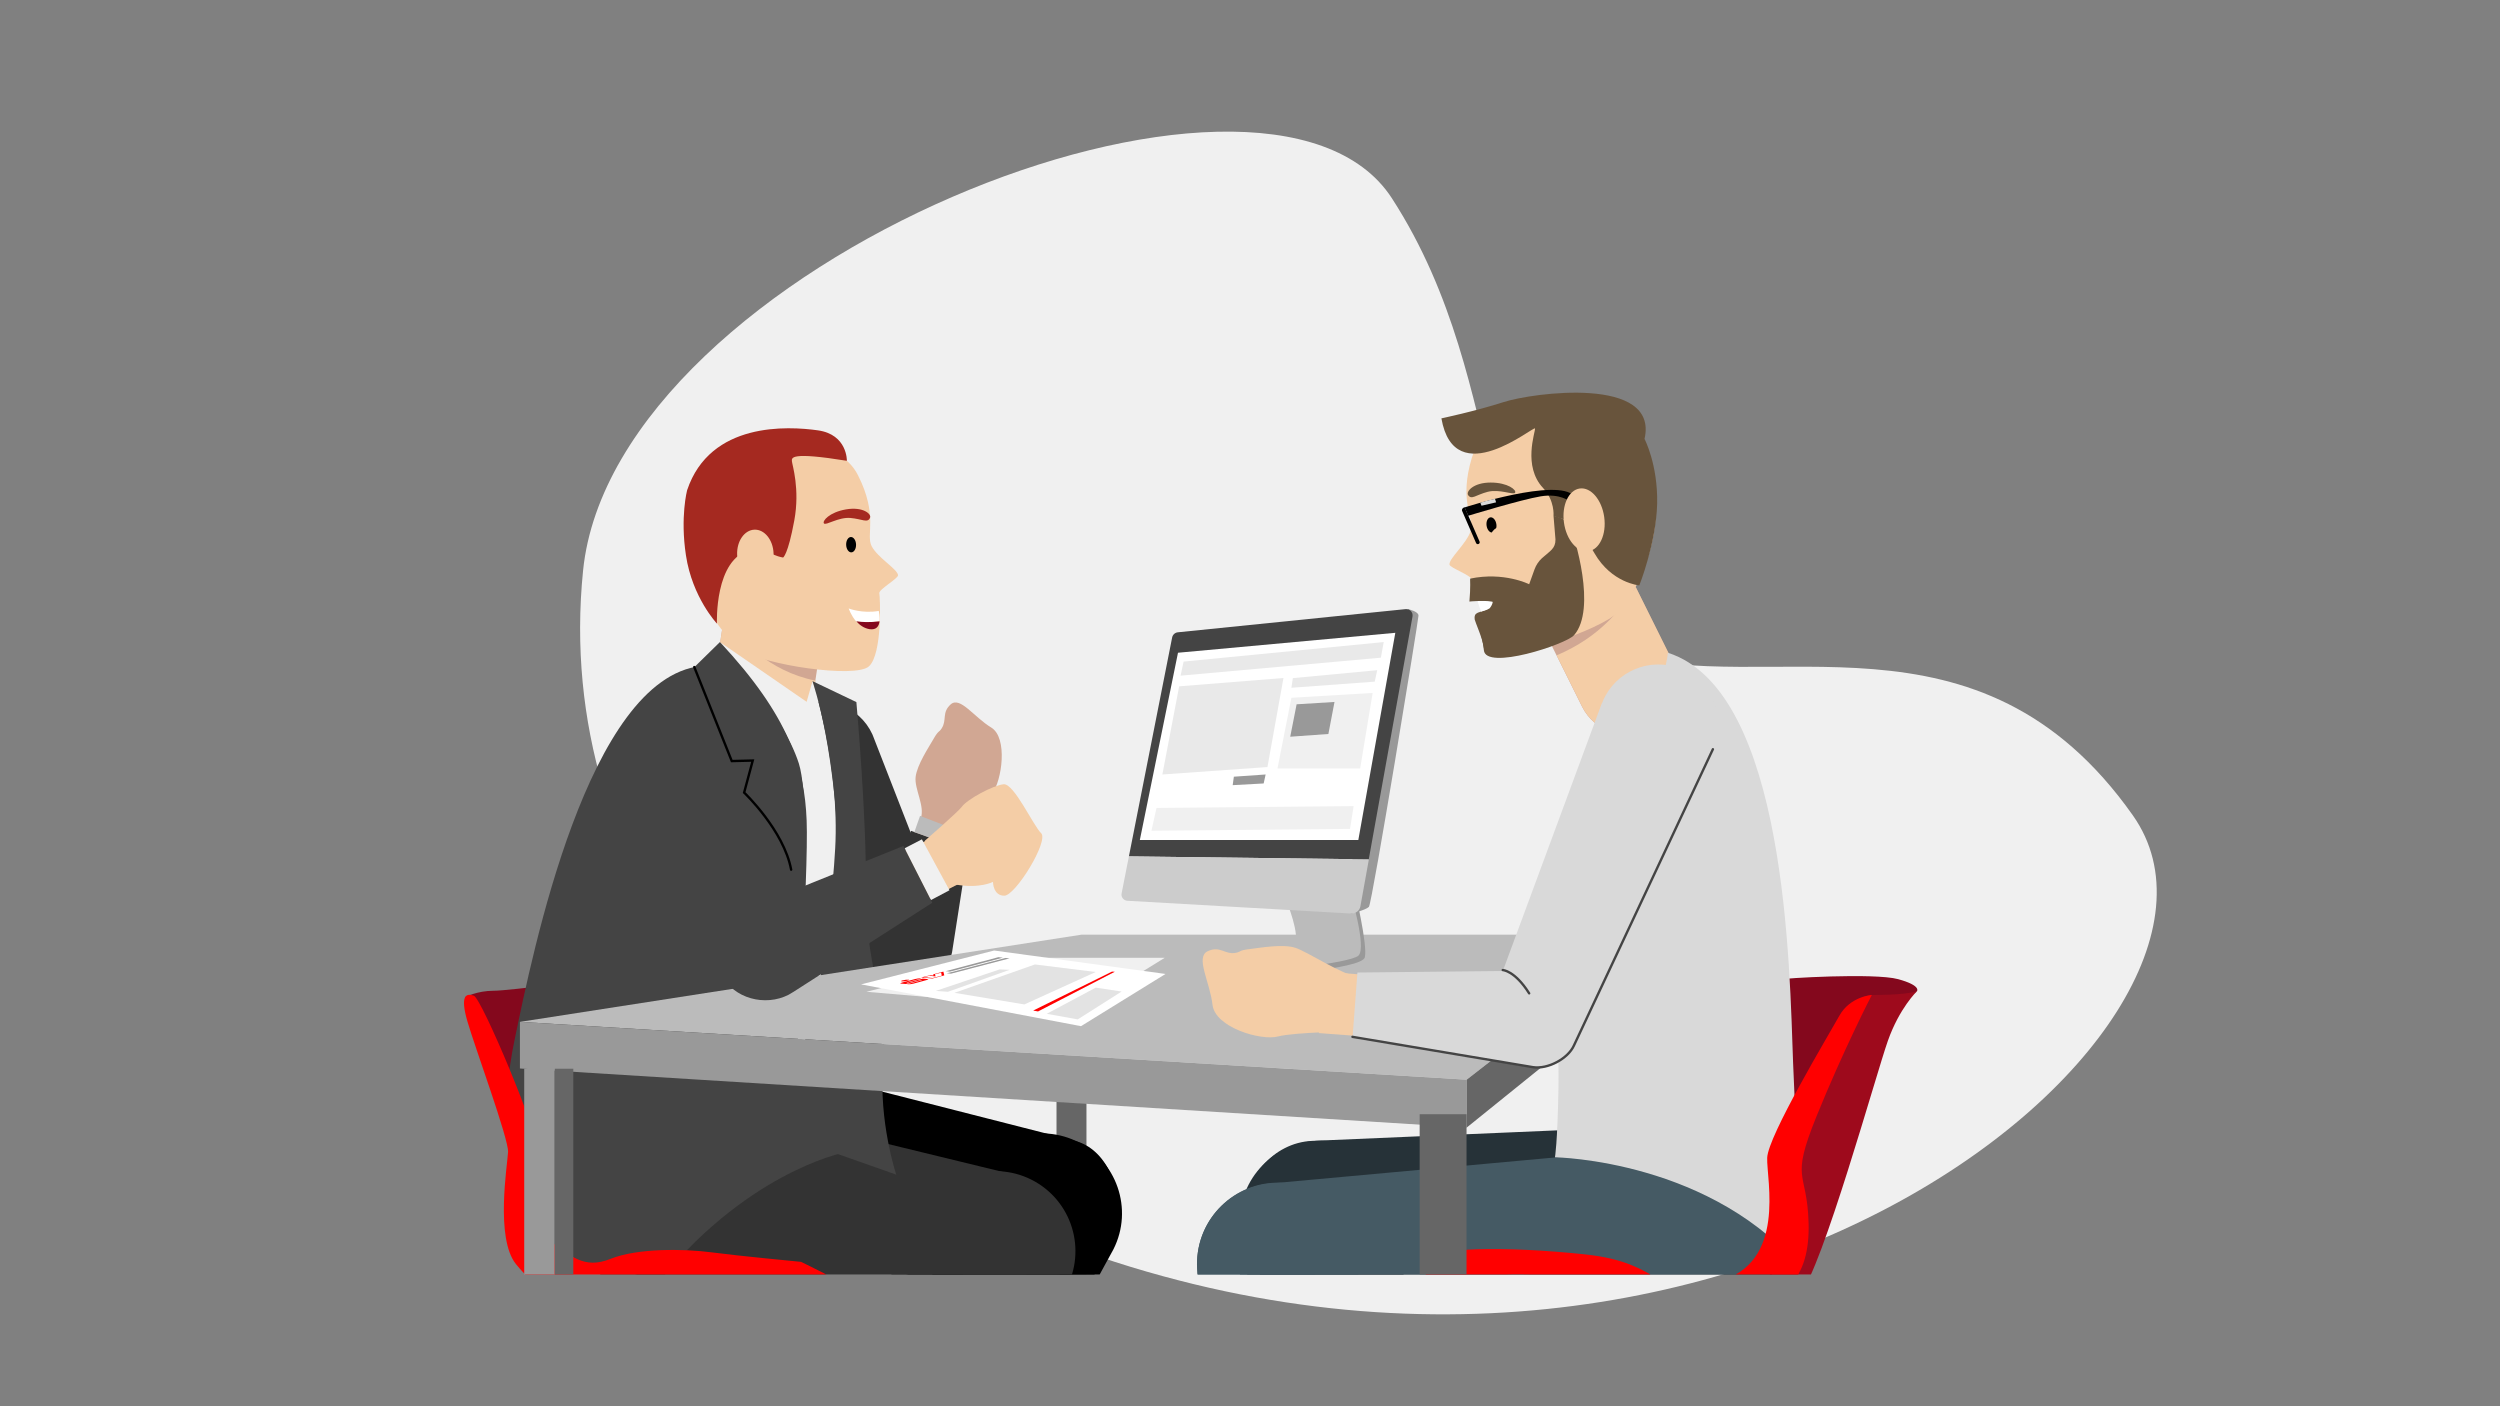
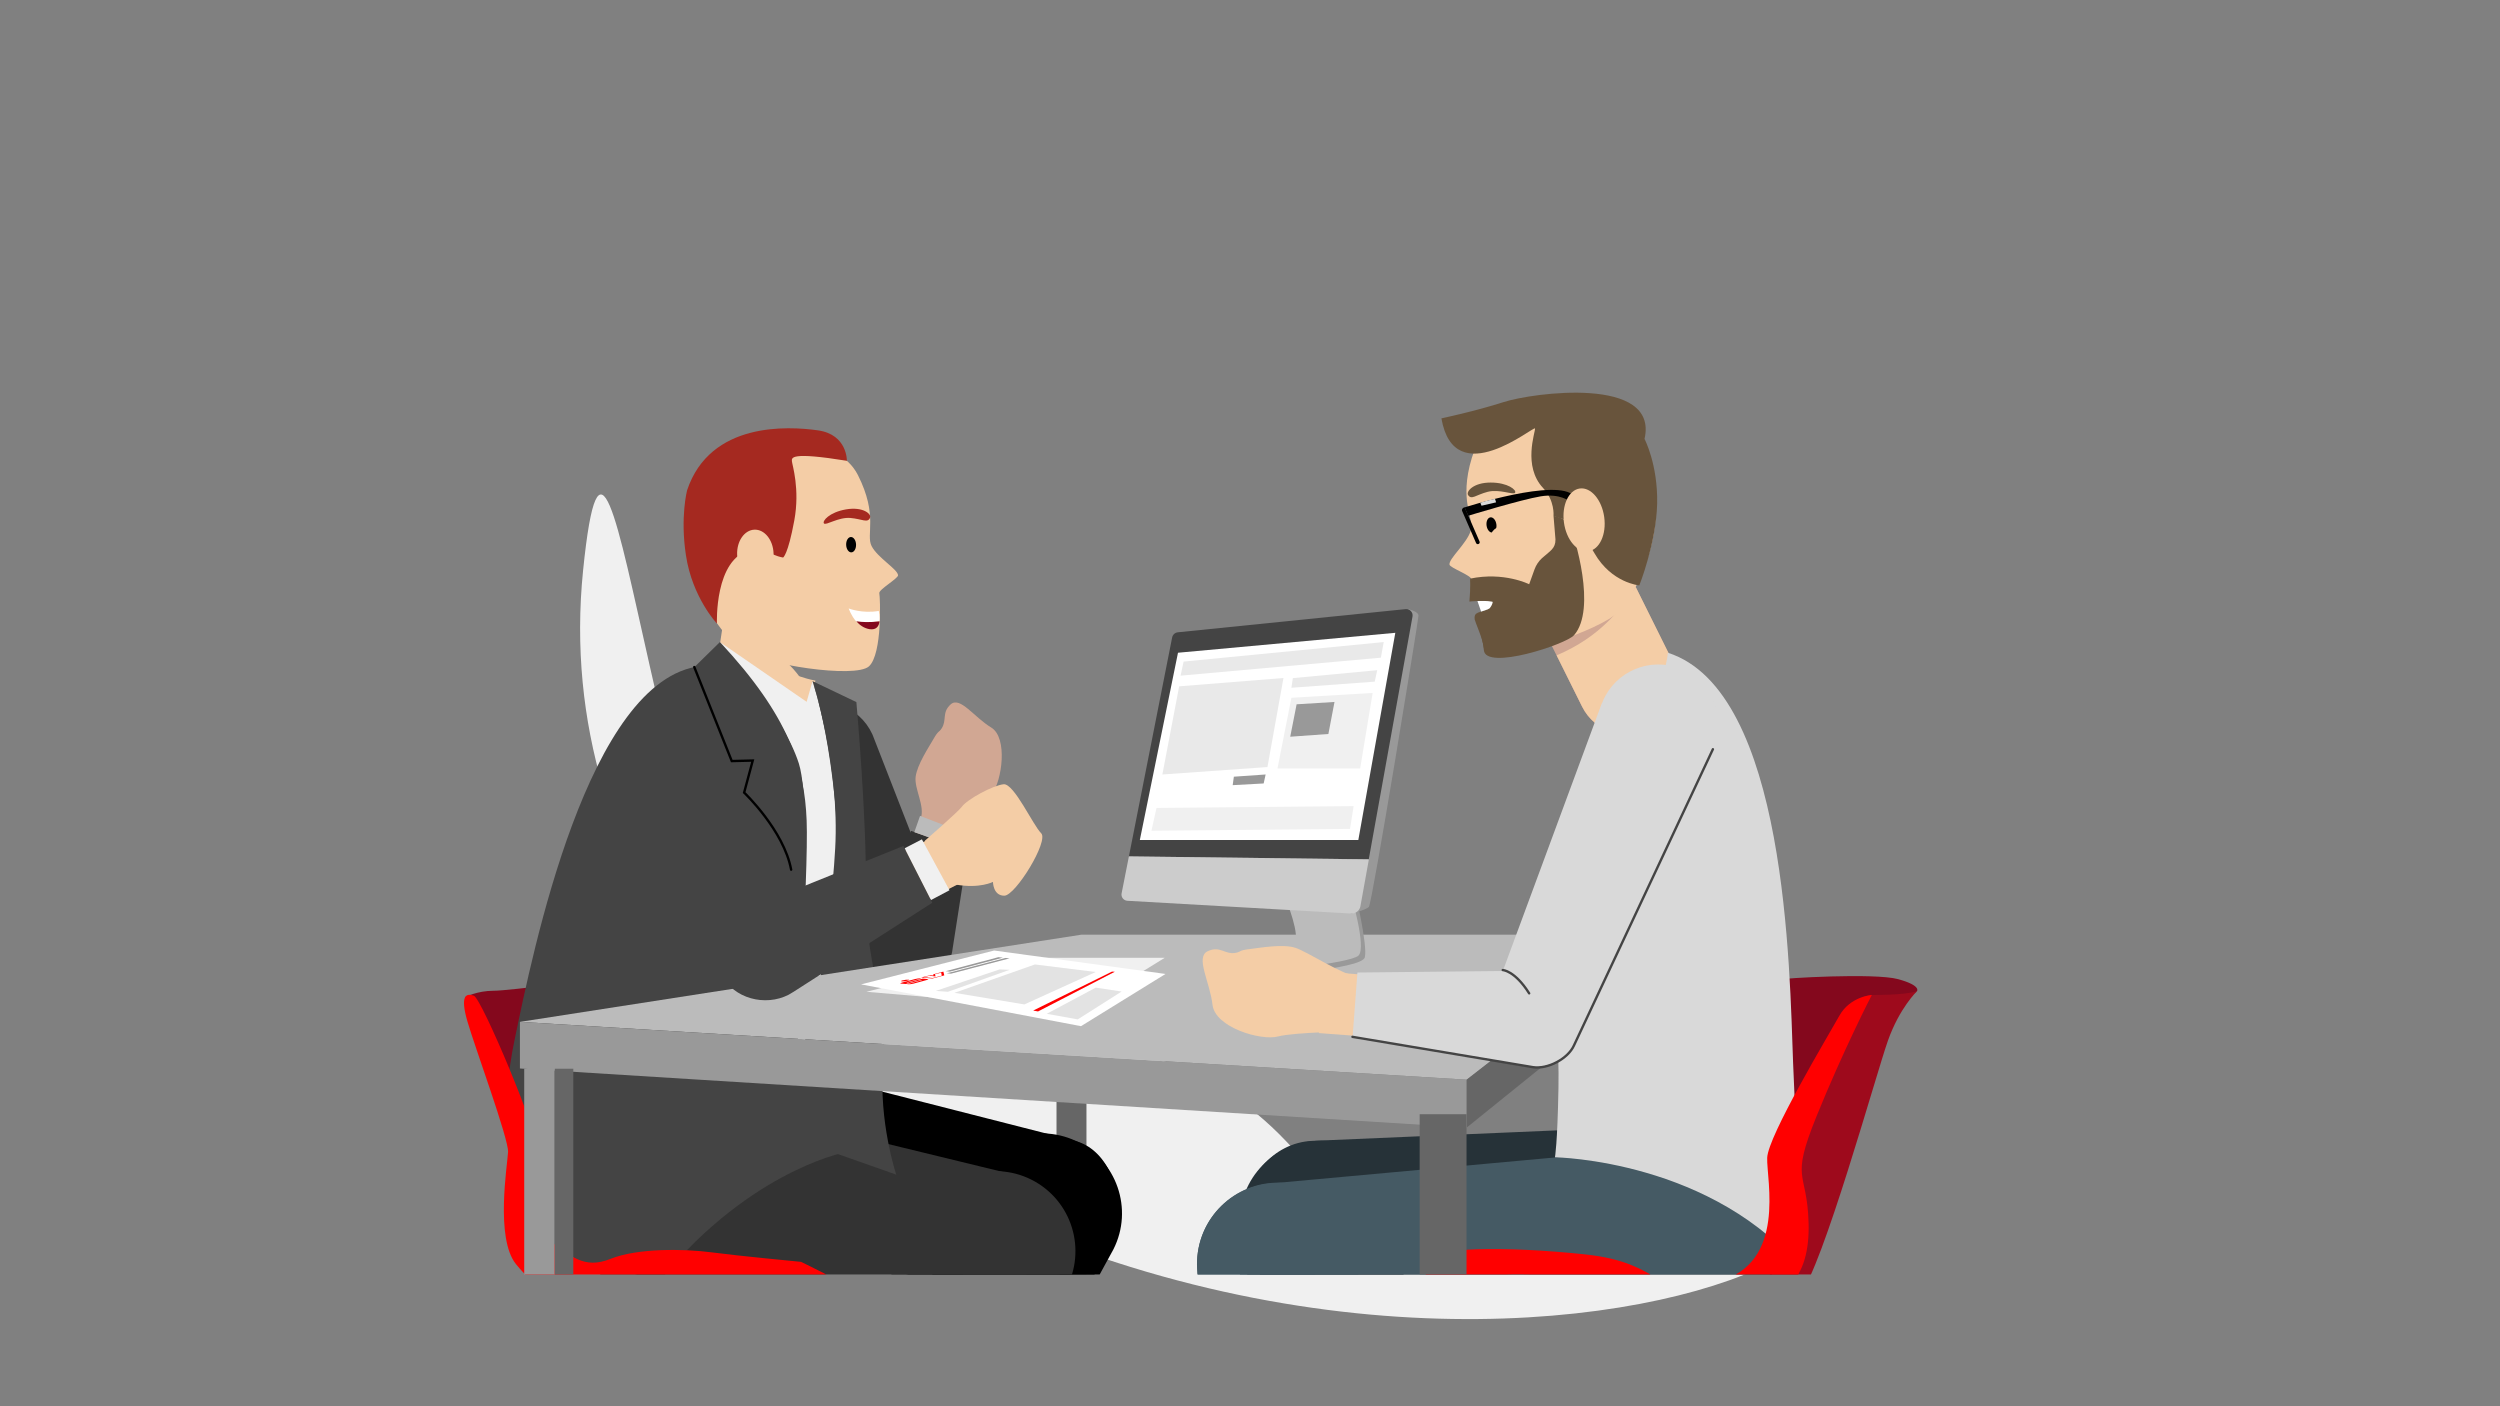
<svg xmlns="http://www.w3.org/2000/svg" xmlns:xlink="http://www.w3.org/1999/xlink" version="1.1" id="Layer_1" x="0px" y="0px" viewBox="0 0 1920 1080" style="enable-background:new 0 0 1920 1080;" xml:space="preserve">
  <rect x="0" y="0" width="1920" height="1080" fill="#808080" stroke="none" />
  <style type="text/css">
	.st0{fill:none;}
	.st1{fill:#F0F0F0;}
	.st2{clip-path:url(#SVGID_00000070811155119613864890000010032099271617879478_);}
	.st3{fill:#84081D;}
	.st4{fill:#333333;}
	.st5{fill:#F4CDA6;}
	.st6{fill:#D1A793;}
	.st7{fill:#BBBBBB;}
	.st8{fill:#263238;}
	.st9{fill:#455A64;}
	.st10{fill:#666666;}
	.st11{fill:#68543C;}
	.st12{fill:#FFFFFF;}
	.st13{fill:#D9D9D9;}
	.st14{fill:#444444;}
	.st15{fill:#A52920;}
	.st16{fill:#999999;}
	.st17{fill:#CCCCCC;}
	.st18{fill:#E9E9E9;}
	.st19{fill:none;stroke:#444444;stroke-width:1.84;stroke-linecap:round;stroke-miterlimit:10;}
	.st20{fill:#9E0A1C;}
	.st21{fill:#FF0000;}
	.st22{fill:none;stroke:#000000;stroke-width:1.84;stroke-linecap:round;stroke-miterlimit:10;}
	.st23{fill-rule:evenodd;clip-rule:evenodd;fill:#FF0000;}
	.st24{fill:#E3E3E3;}
</style>
  <rect x="263.6" y="224.9" class="st0" width="1336.9" height="753.9" />
-   <path class="st1" d="M770.5,936.7C592,858.9,423.9,673.6,447.8,438.2S972.9,3.7,1069,152.3s55.2,314.1,172.2,349.2  s278.3-43.5,396.9,124.8C1754.4,791.3,1298,1167,770.5,936.7L770.5,936.7z" />
+   <path class="st1" d="M770.5,936.7C592,858.9,423.9,673.6,447.8,438.2s55.2,314.1,172.2,349.2  s278.3-43.5,396.9,124.8C1754.4,791.3,1298,1167,770.5,936.7L770.5,936.7z" />
  <g>
    <defs>
      <rect id="SVGID_1_" x="263.6" y="224.9" width="1336.9" height="753.9" />
    </defs>
    <clipPath id="SVGID_00000067920613857926310600000014132935262574279067_">
      <use xlink:href="#SVGID_1_" style="overflow:visible;" />
    </clipPath>
    <g style="clip-path:url(#SVGID_00000067920613857926310600000014132935262574279067_);">
      <g>
        <path class="st3" d="M361,780.5l-3.6-14.8c0,0,9.1-4.8,21.6-4.8s83.8-9.6,83.8-9.6s10,104.7,10.9,106.4s-71.6,69.5-71.6,69.5     s-15.5-85-15.9-88S361,780.5,361,780.5L361,780.5z" />
        <g>
          <g>
            <polygon class="st4" points="725.4,711.4 665.4,739.3 597.5,608 672.1,573.3      " />
            <circle class="st4" cx="634.3" cy="589.5" r="41.2" />
          </g>
          <path class="st4" d="M669.9,563.8c-10-21.6-35.7-30.9-57.2-20.9c-21.6,10-30.9,35.7-20.9,57.2c0.2,0.4,0.4,0.8,0.6,1.2h0      l72.6,140.6l62.9-29.3L670.4,565h0C670.2,564.6,670.1,564.2,669.9,563.8L669.9,563.8z" />
        </g>
        <g>
          <g>
            <ellipse transform="matrix(0.336 -0.942 0.942 0.336 -144.405 1110.837)" class="st5" cx="716" cy="657.9" rx="18.6" ry="19.4" />
            <polygon class="st6" points="707.9,627.1 744,637.1 734.3,664.4 697.8,651.4      " />
            <path class="st6" d="M761.9,609.6c7.5-9.7,12.4-43-0.7-50.9c-13.1-7.9-23.8-24.1-31-17.8c-7.1,6.3-2.8,12-7,18.5       c-2.3,3.5-2.3,1.2-6.2,8s-12.6,19.8-13.8,29.2c-1.1,9.4,7.4,22.6,3.9,32l30.4,28C737.6,656.5,754.3,619.3,761.9,609.6       L761.9,609.6z" />
          </g>
          <g>
            <g>
              <circle class="st4" cx="696.6" cy="725.5" r="33.1" />
              <polygon class="st4" points="697.2,648.1 738.8,663 727.8,736.7 665.4,714.4       " />
            </g>
            <path class="st4" d="M664.7,711.9c-6.4,18,2.1,39.8,20.2,46.2s38.7-4.8,45.2-22.9c0.5-1.3,0.8-2.6,1.1-4l12.1-77.5l-43.6-15.6       l-33.3,69.9C665.7,709.3,665.2,710.5,664.7,711.9L664.7,711.9z" />
          </g>
          <polygon class="st7" points="702.2,639.1 706.6,626.6 744.7,641.3 740.5,652.8     " />
        </g>
        <g>
          <ellipse transform="matrix(0.16 -0.987 0.987 0.16 -76.008 1790.303)" class="st8" cx="1014.1" cy="939.8" rx="29.7" ry="29.7" />
          <path class="st8" d="M1008.1,876.4L1008.1,876.4c34.9-3.5,65.7,22.6,68.2,57.5l11.6,317.6c-28.1,23.5-83.8,8.3-83.8,8.3      l-51.5-313.4C948,911.6,973.1,879.9,1008.1,876.4L1008.1,876.4z" />
        </g>
        <g>
          <path class="st8" d="M1373.2,935.5L1373.2,935.5c-0.3-41-30.9-73.6-67.6-72.1l-297.9,12.8c-30,1.3-53.7,29-53.4,62.5l0,0      c0.2,33.6,24.3,60.9,54.4,61.7l298.1,8.1C1343.4,1009.6,1373.6,976.5,1373.2,935.5L1373.2,935.5z" />
          <ellipse transform="matrix(1 -7.330317e-03 7.330317e-03 1 -6.832 9.597)" class="st8" cx="1305.7" cy="936.8" rx="23.8" ry="26.6" />
        </g>
        <g>
          <circle class="st9" cx="981.2" cy="972" r="29.7" />
          <path class="st9" d="M983.1,908.3L983.1,908.3c35,0.9,62.4,30.6,60.5,65.6l-28,316.5c-30.8,19.8-84.2-2.2-84.2-2.2l-12-317.3      C919.1,935.8,948,907.4,983.1,908.3L983.1,908.3z" />
        </g>
        <g>
          <path class="st9" d="M1386.4,946.6L1386.4,946.6c-2.4-40.9-38.2-71.7-79.1-68l-331.5,30.3c-33.4,3-58.4,32.1-56.4,65.5l0,0      c2,33.5,30.2,59.4,63.8,58.4l332.7-9.4C1356.9,1022.3,1388.8,987.5,1386.4,946.6z" />
          <circle class="st9" cx="1311.2" cy="951.8" r="26.6" />
        </g>
        <rect x="811.4" y="829.2" class="st10" width="23" height="221.7" />
        <g>
          <g>
            <path class="st6" d="M1197.9,421L1197.9,421c19.2-9.6,42.5-1.7,52.1,17.5l34.6,69.6c9.6,19.2,1.7,42.5-17.5,52.1l0,0       c-19.2,9.6-42.5,1.7-52.1-17.5l-34.6-69.6C1170.9,453.9,1178.7,430.6,1197.9,421z" />
            <circle class="st6" cx="1249" cy="523.7" r="15.2" />
            <circle class="st6" cx="1215" cy="455.4" r="15.2" />
            <path class="st5" d="M1195.5,503.3l19.6,39.4c9.6,19.2,32.9,27,52.1,17.5l0,0c19.2-9.6,27-32.9,17.5-52.1l-28.5-57.4       C1245.7,466.7,1229.4,489,1195.5,503.3L1195.5,503.3z" />
          </g>
          <g>
            <path class="st5" d="M1210.4,317c-17.6-1.8-69.7,0.5-80,34.5s2.1,46.4-0.9,56.2c-3.1,9.8-16.9,21.3-16.3,25.9       c0.3,2.5,16.9,8.3,16.8,11.3c-0.1,1.1,0.7,8,2.4,16.7c0,0.2,8.9-2.1,9-1.9c0.5,2.6,0.6,8.2,1.3,11c0.1,0.2-8.2,0-8.2,0.3       c3,12.2,7.4,24.9,13.4,28.6c12.2,7.6,80.9-15.6,94.9-29.5s30.5-50.9,29-85.5S1236.3,319.6,1210.4,317L1210.4,317z" />
            <ellipse transform="matrix(0.99 -0.141 0.141 0.99 -45.387 165.202)" cx="1145.4" cy="403.5" rx="3.8" ry="5.9" />
            <path class="st11" d="M1127.5,380.2c-1.7-2.7,4-9.6,17.3-9.6c13.3,0,20.1,5.8,18.8,7.8s-11.9-3-21-0.7       C1133.4,380.1,1130.1,384.2,1127.5,380.2L1127.5,380.2z" />
            <path class="st11" d="M1193.1,396.1c0,0,1.1-11.6-8-21.3c-15.8-16.8-5.9-43-6.2-45.7c-0.3-2.8-61.8,49.8-71.9-7.8       c0,0,25.7-5.4,47.8-12.5c22.2-7.2,119.4-20.4,108.2,28.3c0,0,10.3,19.5,9.7,49.7c-0.7,30.2-13.7,62.8-13.7,62.8       s-21.3-1.8-34.5-24.8C1207.1,394.4,1202.6,401,1193.1,396.1L1193.1,396.1z" />
            <path class="st11" d="M1193.1,396.1l1.5,18.2c0.1,7-4.3,8.9-9.1,13.3l-1.3,1.1c-2.6,2.4-4.5,5.3-5.7,8.6l-4.1,11.4       c0,0-19.4-9.8-45.4-4.3c0,0,4.2,6.9,5.7,17.1c0,0.3,2.6,0.6,2.7,0.9c0.4,2.8,4.7,2.4,5.1,5.4c0.1,0.6-8.3,2.6-8.2,3.2       c1.3,9,4.9,22.5,5.3,28.3c1.2,16,63.3-4.5,69.3-11.5c17.4-20.1,0.7-75.1-3.7-85.1C1203.4,398.4,1193.1,396.1,1193.1,396.1       L1193.1,396.1z" />
            <path class="st12" d="M1134.6,461.4c13.7-0.1,11.8-0.4,11.8-0.4s0.6,2.6-2.3,6.1c-0.8,0.9-6.6,2.6-6.6,2.6L1134.6,461.4       L1134.6,461.4z" />
            <g>
              <g>
                <path d="M1124,389.9l0.8-0.4l11.5,26.4c0.3,0.7,0,1.6-0.8,1.9l0,0c-0.7,0.3-1.6,0-1.9-0.8l-10.7-24.6         C1122.5,391.6,1123,390.4,1124,389.9L1124,389.9z" />
                <path d="M1124.8,389.7c0,0,71.3-23.1,84.1-8.8l-3.3,4.2c0,0-7.4-6.4-22.4-3.9c-15,2.5-55.6,14.9-55.6,14.9L1124.8,389.7         L1124.8,389.7z" />
              </g>
              <path class="st13" d="M1136.9,386.1l0.9,2.3l11.2-2.6l-0.8-2.6C1148.2,383.1,1142.8,384.1,1136.9,386.1L1136.9,386.1z" />
            </g>
            <ellipse transform="matrix(0.991 -0.137 0.137 0.991 -43.192 170.037)" class="st5" cx="1216" cy="399.4" rx="15.6" ry="24.3" />
            <ellipse class="st5" cx="1156.2" cy="413.5" rx="11.8" ry="10" />
            <path class="st11" d="M1134.3,471c0,0-2.4,0.6-1.7,4.9c0.3,1.7,6.2,14.9,6.9,21.2S1144.1,476.5,1134.3,471L1134.3,471z" />
            <path class="st11" d="M1128.5,462c0,0,14.3-1.5,19.5,0.7s-2.3-6.1-5.9-7.2s-13.1-11.1-13.1-11.1S1129.5,451.2,1128.5,462z" />
          </g>
        </g>
        <g>
          <g>
            <circle cx="799.9" cy="933.3" r="29.3" />
            <path d="M826.2,876.2L826.2,876.2c-31.4-14.6-68.6-0.4-82.3,31.3l-114.4,292c18.5,31.1,75.4,35.1,75.4,35.1l150.2-275.1       C870.7,928.7,857.7,890.9,826.2,876.2L826.2,876.2z" />
          </g>
          <g>
            <path d="M515.4,873.3L515.4,873.3c8.3-39.6,39.8-66.1,69.4-58.6l240.6,61.4c24.2,6.2,38.1,36.8,31.3,69.2l0,0       c-6.8,32.4-31.9,54.9-56.6,50.7l-244.9-41.2C525.1,949.9,507.1,912.9,515.4,873.3L515.4,873.3z" />
            <ellipse transform="matrix(0.206 -0.979 0.979 0.206 -414.038 1261.084)" cx="570.2" cy="885.7" rx="26.2" ry="19.8" />
          </g>
          <path class="st5" d="M543.9,507.2c0,0-1.5,6.6-24.2,36.6c-22.7,30.1-25.6,135.4-30.3,170s-37,130.6-50.9,194.5      s26.7-2.9,66.8,9.4s80.2,16.1,98.8-37.7s-14.3,60,1-9s21.7-96.8,33.2-135.1c11.5-38.3,14.6-167.5-26.5-219.1      C585.4,483.8,548.9,497.9,543.9,507.2L543.9,507.2z" />
          <g>
            <circle class="st4" cx="764" cy="962.3" r="29.3" />
            <path class="st4" d="M797.6,909.1L797.6,909.1c-29.2-18.6-67.9-9.5-85.7,20.2L560,1203.8c14.3,33.3,70.1,44.7,70.1,44.7       l185.1-253C834.8,966.9,826.8,927.8,797.6,909.1L797.6,909.1z" />
          </g>
          <g>
            <path class="st4" d="M440,895.8L440,895.8c8.1-39.7,41.8-65.9,74.4-58l265,64.5c26.7,6.5,42.7,37.4,36.1,69.9l0,0       c-6.6,32.5-33.4,54.7-60.5,50.3l-269.2-44.3C452.7,972.7,432,935.4,440,895.8L440,895.8z" />
            <ellipse transform="matrix(0.199 -0.98 0.98 0.199 -489.793 1218.269)" class="st4" cx="500.4" cy="908.8" rx="26.2" ry="21.8" />
          </g>
          <g>
-             <path class="st6" d="M578.2,584.1L578.2,584.1c-20.9-3.2-35.4-22.7-32.2-43.6l11.4-75.8c3.2-20.9,22.7-35.4,43.6-32.2l0,0       c20.9,3.2,35.4,22.7,32.2,43.6l-11.4,75.8C618.7,572.8,599.1,587.2,578.2,584.1z" />
            <circle class="st6" cx="584.2" cy="544.2" r="15" />
            <circle class="st6" cx="595.4" cy="469.9" r="15" />
            <path class="st5" d="M626.2,522.7l-4.4,29.2c-3.2,20.9-22.7,35.4-43.6,32.2l0,0c-20.9-3.2-35.4-22.7-32.2-43.6l9.3-61.7       C569.9,490.6,589.6,515.4,626.2,522.7L626.2,522.7z" />
          </g>
          <path class="st14" d="M538.3,511.5c0,0,47.6,33.3,98.2,45.8c0,0,18.5,86.6,16.6,134.2c-2,47.6-46.8,83.2-12.7,136.8      c23.9,37.5,6.2,57.3,6.2,57.3S571,901.1,502,989.5c-10.6,13.5-63.7-25.6-89.6-41.7c0,0-37.5-51.2-17.4-148.2      C409.3,730.4,451.7,521.3,538.3,511.5L538.3,511.5z" />
          <g>
            <path class="st5" d="M575.2,345c16.8-4.7,67.9-11.4,83.7,19.9s5.9,45.5,10.5,54.5c4.6,9,20.1,17.8,20.3,22.4       c0.1,2.5-15,11-14.4,13.8c0.7,2.9,2.5,46.8-8,56.2c-10.6,9.4-81.3-1.3-97.3-12.5c-16-11.2-38.4-44.2-42.8-78.2       C522.8,387.1,550.5,351.9,575.2,345L575.2,345z" />
            <ellipse transform="matrix(1 -3.263186e-02 3.263186e-02 1 -13.294 21.54)" cx="653.3" cy="418.1" rx="3.8" ry="5.9" />
            <path class="st15" d="M668.2,397.6c1.2-2.9-5.5-8.6-18.4-6.4c-12.9,2.2-18.5,9-17,10.8s11.1-5,20.3-4.2S666.4,402,668.2,397.6       L668.2,397.6z" />
            <path class="st15" d="M601.4,428.2c0,0,3.7-1.8,8.6-28.4c4.5-24.3-1.6-42.8-1.8-45.5c-0.2-2.7-1.7-7.5,42.2-0.4       c0,0,0.5-20.2-22.3-23.4s-82.7-6.8-100.4,46c0,0-5.4,20.5-0.9,50c4.9,32.4,23.8,52.4,23.8,52.4s-2.1-50,25.7-56.5       C588,419.6,589.6,426,601.4,428.2L601.4,428.2z" />
            <ellipse transform="matrix(0.999 -3.664371e-02 3.664371e-02 0.999 -15.207 21.551)" class="st5" cx="580.3" cy="425.6" rx="14" ry="18.7" />
            <g>
              <path class="st12" d="M675.4,477.2c0.5-3.8-0.5-8-0.5-8c-12.8,2.2-23.1-1.9-23.1-1.9s1.8,5.5,5.8,10        C662.1,477.8,668.1,478.1,675.4,477.2z" />
              <path class="st3" d="M657.7,477.2c2.5,2.8,5.8,5.3,10.1,6c5.4,0.8,7.2-2.4,7.7-6C668.1,478.1,662.1,477.8,657.7,477.2z" />
            </g>
          </g>
          <path class="st1" d="M552.9,493.1c0,0,48.1,54.1,60.6,93.2s-2.9,230.1-2.9,230.1s35.7-75.1,34.7-131.2      c-2-109.8-21.3-162-21.3-162l-4.5,15.8L552.9,493.1L552.9,493.1z" />
          <path class="st14" d="M552.9,493.1l-19.7,19.3c0,0,54.1,153.2,58.1,196.9s19.1,128.3,19.1,128.3s10.8-167,9.1-207.5      C617.9,589.5,606.3,550.2,552.9,493.1L552.9,493.1z" />
        </g>
        <path class="st3" d="M1459.2,769.6l13-8.3c0,0,3.8-4.3-14.4-9.3c-18.2-5-89.9-0.6-90.1,0.2s5.6,108.1,5.6,108.1L1459.2,769.6z" />
        <path class="st14" d="M624,523.1l33.7,16.1c0,0,8.2,91.9,7.2,144.4s17,90.6,13.4,134c-3.7,43.4,10,84.5,10,84.5l-51.1-18     L622,796.8c0,0,15.8-79.9,19.4-144.8C645.1,587.2,624,523.1,624,523.1L624,523.1z" />
        <polygon class="st7" points="830.7,717.8 1269.6,717.8 1126.4,829.2 399.3,784.8    " />
        <polygon class="st16" points="399.3,784.8 399.3,820.6 1126.4,866 1126.4,829.2    " />
        <polygon class="st10" points="1269.6,717.8 1126.4,829.2 1126.4,866 1269.6,750.4    " />
        <g>
          <g>
            <polygon class="st14" points="625.1,723.2 563.1,755.7 480.1,618.2 557.1,577.8      " />
            <ellipse transform="matrix(7.088898e-02 -0.998 0.998 7.088898e-02 -114.016 1071.094)" class="st5" cx="518" cy="596.8" rx="43.5" ry="43.5" />
          </g>
          <path class="st14" d="M554.2,567.9c-11.7-22.3-39.2-30.9-61.5-19.2c-22.3,11.7-30.9,39.2-19.2,61.5c0.2,0.4,0.5,0.8,0.7,1.3l0,0      l88.4,147l64.9-34l-72.7-155.2l0,0C554.6,568.8,554.4,568.4,554.2,567.9L554.2,567.9z" />
        </g>
        <g>
          <circle class="st5" cx="695.2" cy="676.4" r="23.4" />
          <rect x="693.3" y="647.6" transform="matrix(0.891 -0.455 0.455 0.891 -225.986 396.684)" class="st5" width="36.5" height="41" />
          <path class="st5" d="M710.4,645.6c0,0,25.6-22.3,28.2-25.9c4.2-5.9,24.2-16.6,32.2-17.4c8-0.7,22.7,31.7,28.8,37.6      s-19.7,48-28.3,48c-8.7,0-8.7-10.6-8.7-10.6s-10.2,5.3-28.3,2.1C716.2,676.2,710.4,645.6,710.4,645.6L710.4,645.6z" />
          <polygon class="st1" points="694.7,651.5 708,644.6 729.2,683.7 714.9,691.3     " />
        </g>
        <g>
          <g>
            <circle class="st14" cx="586.9" cy="732.5" r="35" />
            <polygon class="st14" points="684.6,655.6 705.9,697.2 602.8,763.6 571,701.3      " />
          </g>
          <path class="st14" d="M572.3,698.8c-18,9.2-27.2,32.1-18,50.1s33.3,24.3,51.3,15.1c1.3-0.7,2.5-1.4,3.7-2.2L716,693.3      l-22.2-43.6l-117.4,47.4C574.9,697.6,573.6,698.2,572.3,698.8L572.3,698.8z" />
        </g>
        <g>
          <g>
            <path class="st7" d="M967.7,749.5l-40.4-9.1V737c0,0,60.9-5.3,66.5-11.5s-6.1-34.3-6.1-34.3l49.6-5.2l1.9,1.6l5.8,23.9       c0,0,1.9,19.7,1,21.4c-0.9,1.7-4.6,4.1-5.4,4.3c-0.9,0.2-40.3,7.9-40.3,7.9L967.7,749.5L967.7,749.5z" />
            <path class="st16" d="M1040.4,683.6c0,0,10.1,42.2,7.8,51.6s-80.5,14.2-80.5,14.2v-2.9c0,0,69.1-6.5,75.6-12.6       c6.5-6.1-6.1-48-6.1-48L1040.4,683.6L1040.4,683.6z" />
          </g>
          <path class="st16" d="M1081.4,467.8c0,0,8,1.7,8,5s-35.6,221.1-38.1,223.7c-2.5,2.5-13.6,5.1-13.6,5.1s-7-3.9-7-5.1      S1081.4,467.8,1081.4,467.8L1081.4,467.8z" />
          <g>
            <path class="st14" d="M900.2,489.6c0.4-2.1,2.2-3.8,4.4-4l174.9-17.8c3.2-0.3,5.9,2.5,5.3,5.7L1051.2,660L867,657.7       L900.2,489.6L900.2,489.6z" />
            <path class="st17" d="M867,657.7l184.3,2.3l-6.5,36c-0.6,3.4-3.7,5.8-7.1,5.6l-171.9-9.8c-2.9-0.2-5-2.9-4.4-5.7L867,657.7       L867,657.7z" />
          </g>
          <polygon class="st12" points="1071.6,486 1043.2,645.1 875.4,645.1 904.7,501.3     " />
          <polygon class="st18" points="909,508.1 1062.7,493.1 1060.5,505.1 906.7,518.9     " />
          <polygon class="st18" points="905.6,527.1 985.7,520.7 973.4,589.1 892.7,594.8     " />
          <polygon class="st18" points="992.9,520.8 1057.7,514.7 1055.8,523.5 991.8,528.2     " />
          <polygon class="st16" points="972,594.8 970.5,601.7 946.7,603 947.6,596.5     " />
          <polygon class="st1" points="991.8,535.9 1054.2,532.2 1044.6,590.2 981.1,590.2     " />
          <polygon class="st16" points="995.8,540.9 1024.9,539.1 1020.2,563.7 990.9,565.8     " />
          <polygon class="st1" points="1039.6,619.1 1036.8,636.6 884.3,638 888.2,620.5     " />
        </g>
        <path class="st13" d="M1280.9,501.3c0,0-3.4,51.3-54.8,63.3c0,0-42.6,94.4-41.2,142.6s13.1,64,12,128.3     c-0.8,43.7-2.7,53.3-2.7,53.3s122.6,1.8,192.4,89.5c0,0-6.8-90.4-9.5-162S1372.3,530.5,1280.9,501.3L1280.9,501.3z" />
        <g>
          <g>
            <polygon class="st13" points="1147.5,769.2 1213,796.2 1310.3,582.7 1228.9,549.2      " />
            <circle class="st5" cx="1270.1" cy="564.7" r="44" />
          </g>
          <path class="st13" d="M1230.8,538.9c9.7-23.5,36.7-34.8,60.2-25.1c23.6,9.7,34.8,36.7,25.1,60.2c-0.2,0.5-0.4,0.9-0.6,1.3h0      l-101.9,223.5l-68.6-28.3l85.2-230.4h0C1230.5,539.8,1230.7,539.4,1230.8,538.9L1230.8,538.9z" />
        </g>
        <g>
          <circle class="st5" cx="1051.6" cy="772.4" r="23.7" />
          <rect x="1009.5" y="752.6" transform="matrix(7.550088e-02 -0.997 0.997 7.550088e-02 186.336 1743.057)" class="st5" width="47.3" height="37" />
          <path class="st5" d="M981.5,796c-13,3.5-48.4-6.9-50.3-24.4c-2-17.5-13.3-36.4-3.8-41s13.2,2.7,21.5,1.2      c4.5-0.8,2.2-1.9,10.7-2.9c8.5-1,25.4-4.1,35.2-1c9.8,3.2,36.6,21.2,47.5,21.9l-3.2,42.2C1039.1,792.2,994.6,792.6,981.5,796      L981.5,796z" />
        </g>
        <g>
          <g>
            <circle class="st13" cx="1180.3" cy="782.7" r="35.4" />
            <polygon class="st13" points="1053.3,748.8 1049.8,796 1177.6,818 1183,747.3      " />
          </g>
          <path class="st13" d="M1180.8,745.5c20.4,1.5,38,19.4,36.4,39.8s-21.6,35.7-42,34.2c-1.5-0.1-2.9-0.3-4.4-0.6l-132-22.6      l3.7-49.4l133.8-1.4C1177.8,745.4,1179.3,745.4,1180.8,745.5L1180.8,745.5z" />
        </g>
        <path class="st19" d="M1315.5,575.4l-106.7,227.5c-4.6,10.3-20.2,18.4-31.4,16.7l-138.7-23.3" />
        <path class="st19" d="M1154.1,745c0,0,9.2,0.3,20.3,17.9" />
        <path class="st20" d="M1472.2,761.3c0,0-13.4,12.8-22.3,38c-8.9,25.1-50.3,174.8-67.6,194.9c-17.3,20.1-76.5,12.3-76.5,12.3     s54.2-18.4,57.5-34.6c3.3-16.2,6.1-77.1,7.3-82.7s61-123.8,61-123.8l6.1-1.2C1437.6,764,1461,764.6,1472.2,761.3L1472.2,761.3z" />
        <path class="st21" d="M1437.6,764.1c0,0-16.8,1.1-25.1,16.2c-8.4,15.1-54.7,92.1-55.3,108.9s15.1,81-37.4,94.9     c-52.5,14-39.7-14-102.2-20.7c-62.6-6.7-117.4-5-120.2,3.3s-8,16.8,11,14.5c19-2.2,80.1-5,124.2,1.7c44.1,6.7,24.6,24,82.1,23.5     s75.4-25.7,74.3-67s-14.5-31.3,6.1-82.1C1415.7,806.5,1437.5,764.1,1437.6,764.1L1437.6,764.1z" />
        <path class="st22" d="M533.2,512.3l28.8,72.2l16.1-0.4l-6.6,24.6c0,0,30.5,29,36.1,59.2" />
        <rect x="1090.3" y="855.7" class="st10" width="36" height="189.6" />
        <polygon class="st1" points="665.4,761.7 767.6,735.6 894.5,735.6 829.6,775.7    " />
        <polygon class="st12" points="661.3,756 763.5,730 895.1,748 830.2,788.1    " />
        <path id="path2612" class="st23" d="M693.2,752.9c-1.2,0.3-1.5,0.7-0.6,0.8c0.9,0.1,2.8-0.1,4.2-0.5c1.4-0.4,1.8-0.7,0.8-0.8     s-2.8,0.1-4.2,0.5C693.4,752.9,693.3,752.9,693.2,752.9L693.2,752.9z M692.8,754.6c-1.4,0.4-1.8,0.7-0.8,0.8l3.7,0.3l11.6-3     l1,0.1l-11.6,3l0.7,0.1c0.9,0.1,2.8-0.1,4.2-0.5l10-2.7c1.4-0.4,1.8-0.7,0.8-0.8l-3.7-0.3l-11.6,3l-1-0.1l11.6-3l-0.7-0.1     c-0.9-0.1-2.8,0.1-4.2,0.5L692.8,754.6L692.8,754.6z M707.4,750.7l8.7,0.8l9.1-2.4l-0.7-2.9l-7.8,2.1l0.2,0.9l-2.6-0.2     L707.4,750.7L707.4,750.7z M709.5,750.5l4.2-1.1l4.8,0.5l-0.4-1.7l4.7-1.2l0.5,2.3l-7,1.8L709.5,750.5L709.5,750.5z" />
        <polygon class="st16" points="770.2,735.5 729.6,746.2 726.2,745.9 766.8,735.1    " />
        <polygon class="st16" points="775.4,736 730.3,747.8 727.1,747.5 772.2,735.7    " />
        <polygon class="st24" points="733,762.5 794.8,740.7 841.5,746.5 786.7,771.4    " />
        <polygon class="st21" points="793.5,776.1 854,746.2 856.2,746.3 797.2,776.8    " />
        <polygon class="st24" points="803.9,778.6 841.5,758.5 861.4,761.5 827.7,782.9    " />
        <polygon class="st24" points="728,761.7 718.7,761 767.7,744.5 775.4,744.8    " />
        <path class="st21" d="M615.2,969.1c0,0-47.5-4.5-68.7-7.3c-21.2-2.8-57-3.3-77.6,5s-30.7-2.3-49.2-15.7s-6.7-50.2-6.1-64.7     c0.6-14.5-43.6-119.5-49.7-121.7s-10.6,0-5,19.5s31.8,90.5,31.3,100.5s-10,66.3,6.1,86.2s38,32.8,55.8,29.4     c17.9-3.3,29.6-14,48-15.6s57.5,0.6,71.5,2.8c14,2.2,43,15,57.5,13.4s26.8-6.1,28.5-8.3S615.2,969.1,615.2,969.1L615.2,969.1z" />
        <rect x="402.6" y="820.8" class="st16" width="23.4" height="251.3" />
        <rect x="426.1" y="820.8" class="st10" width="14.2" height="251.3" />
      </g>
    </g>
  </g>
</svg>